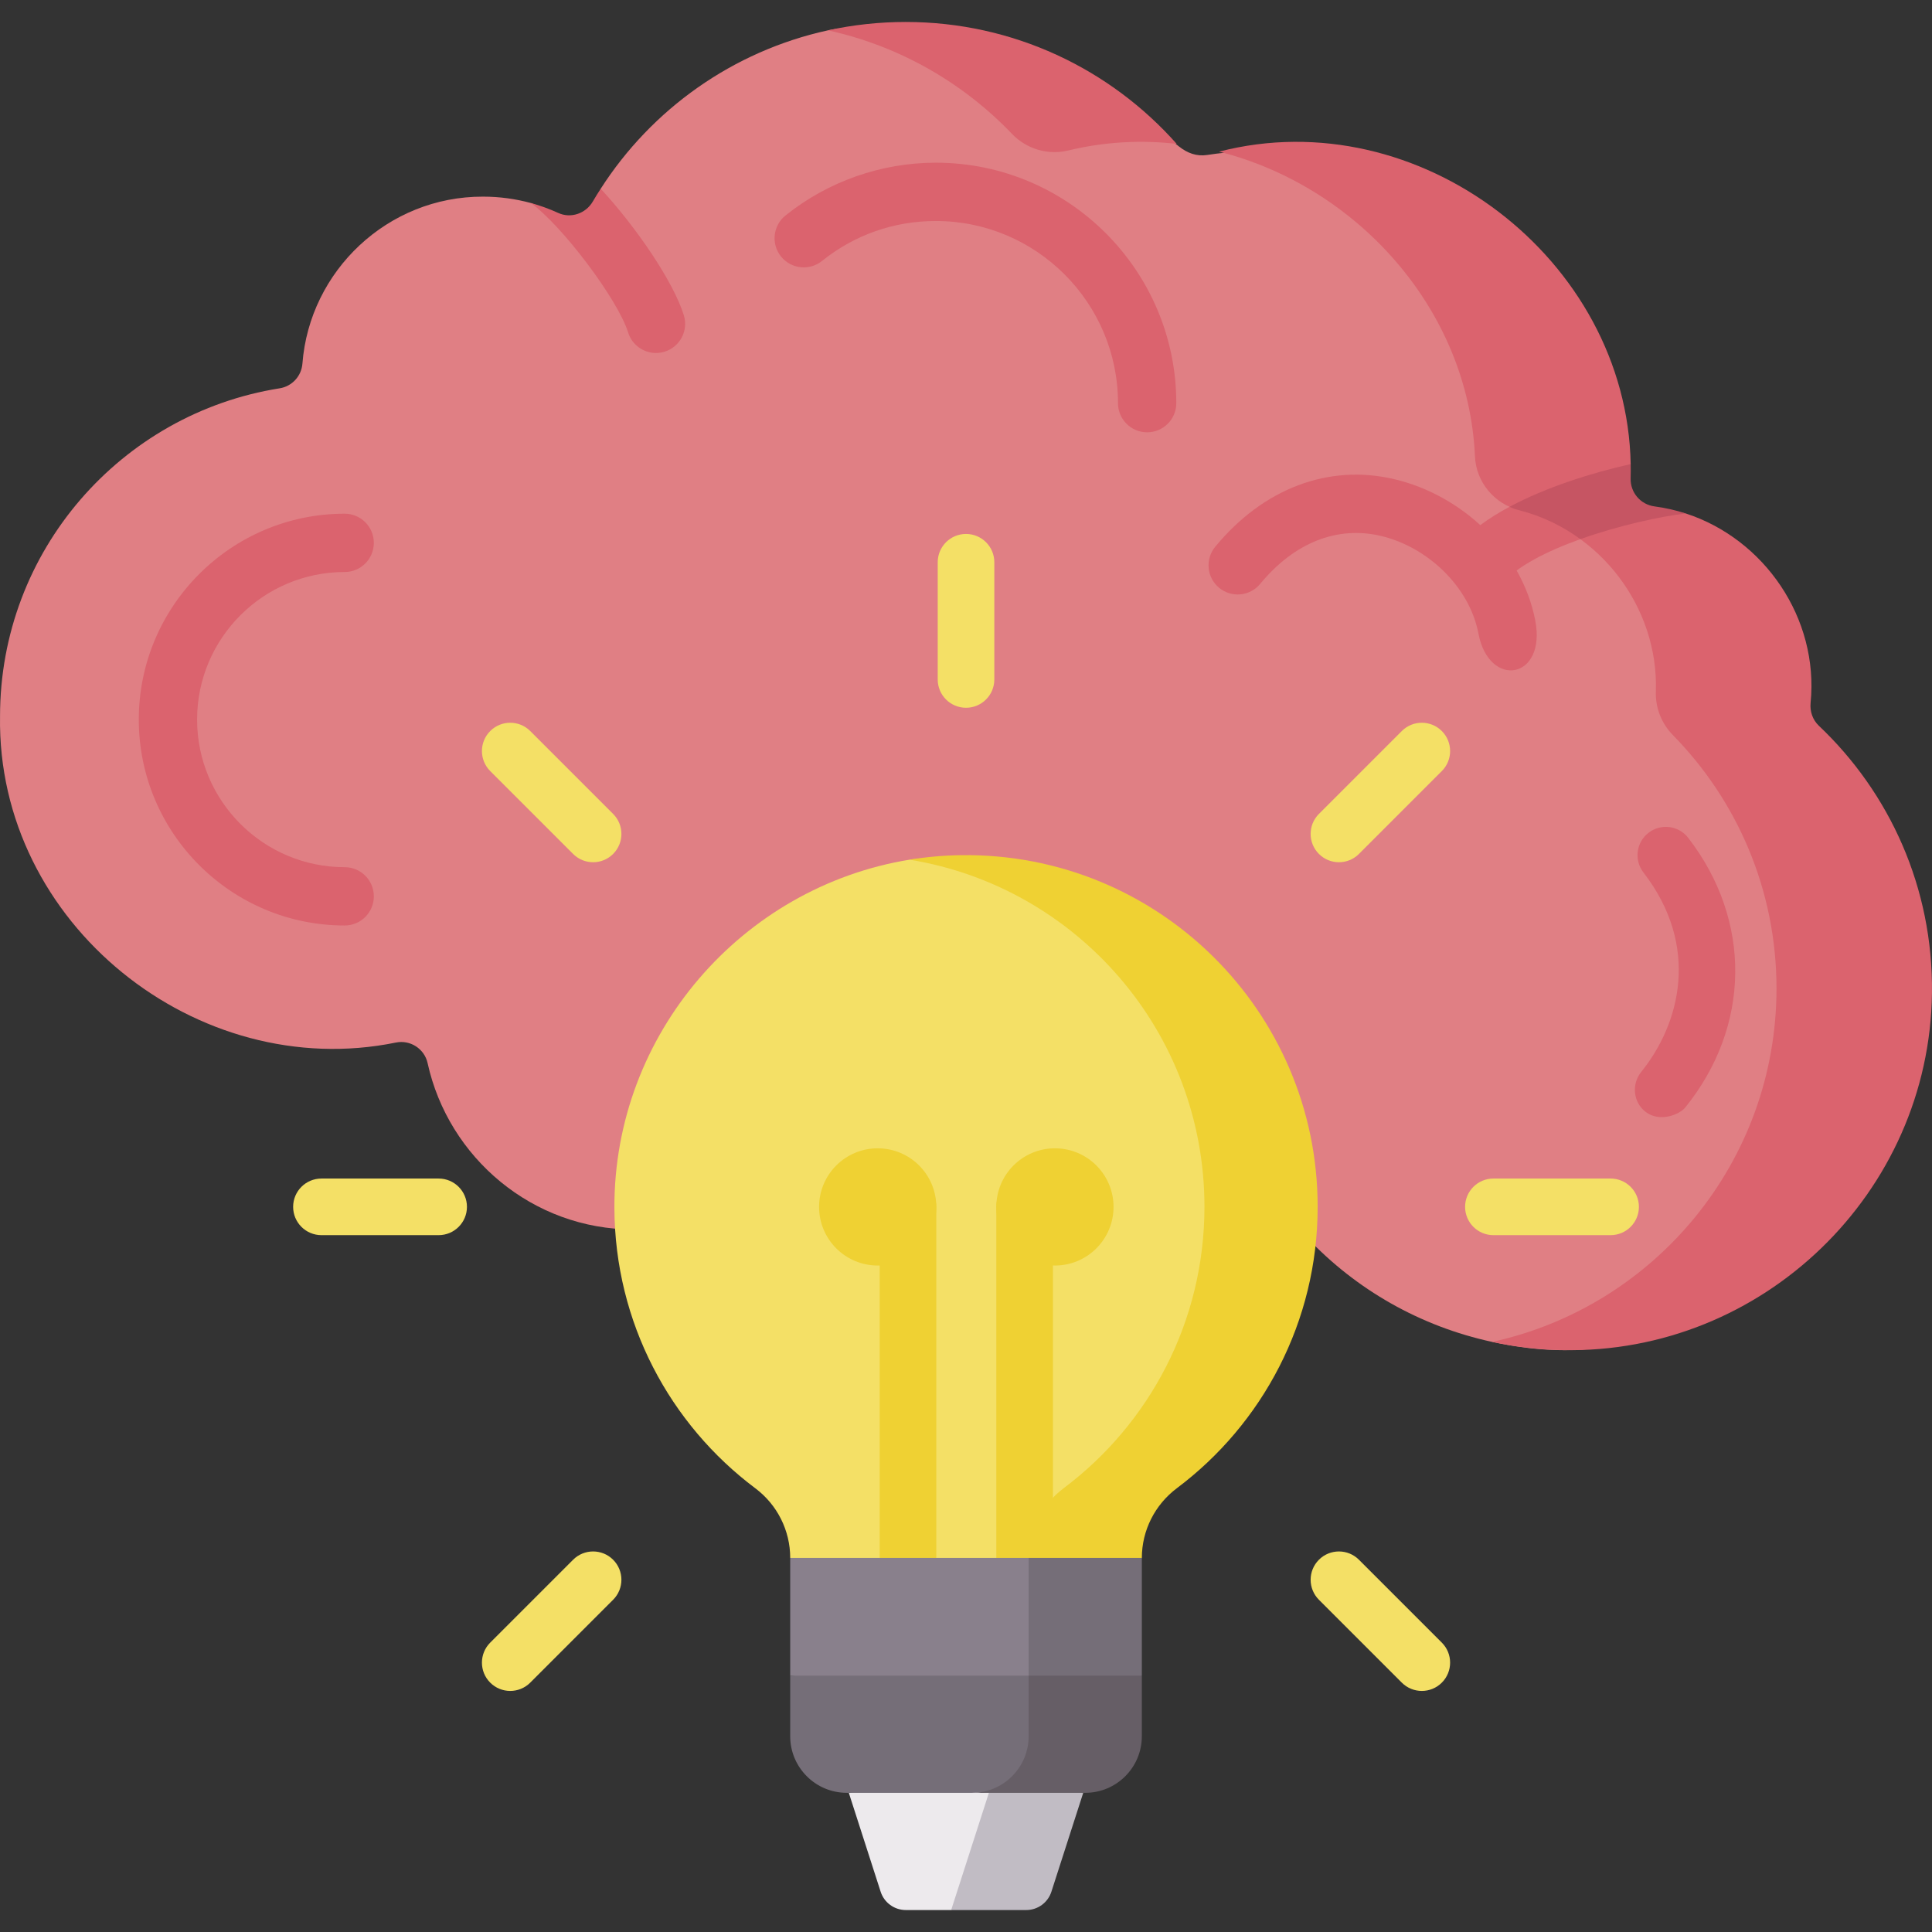
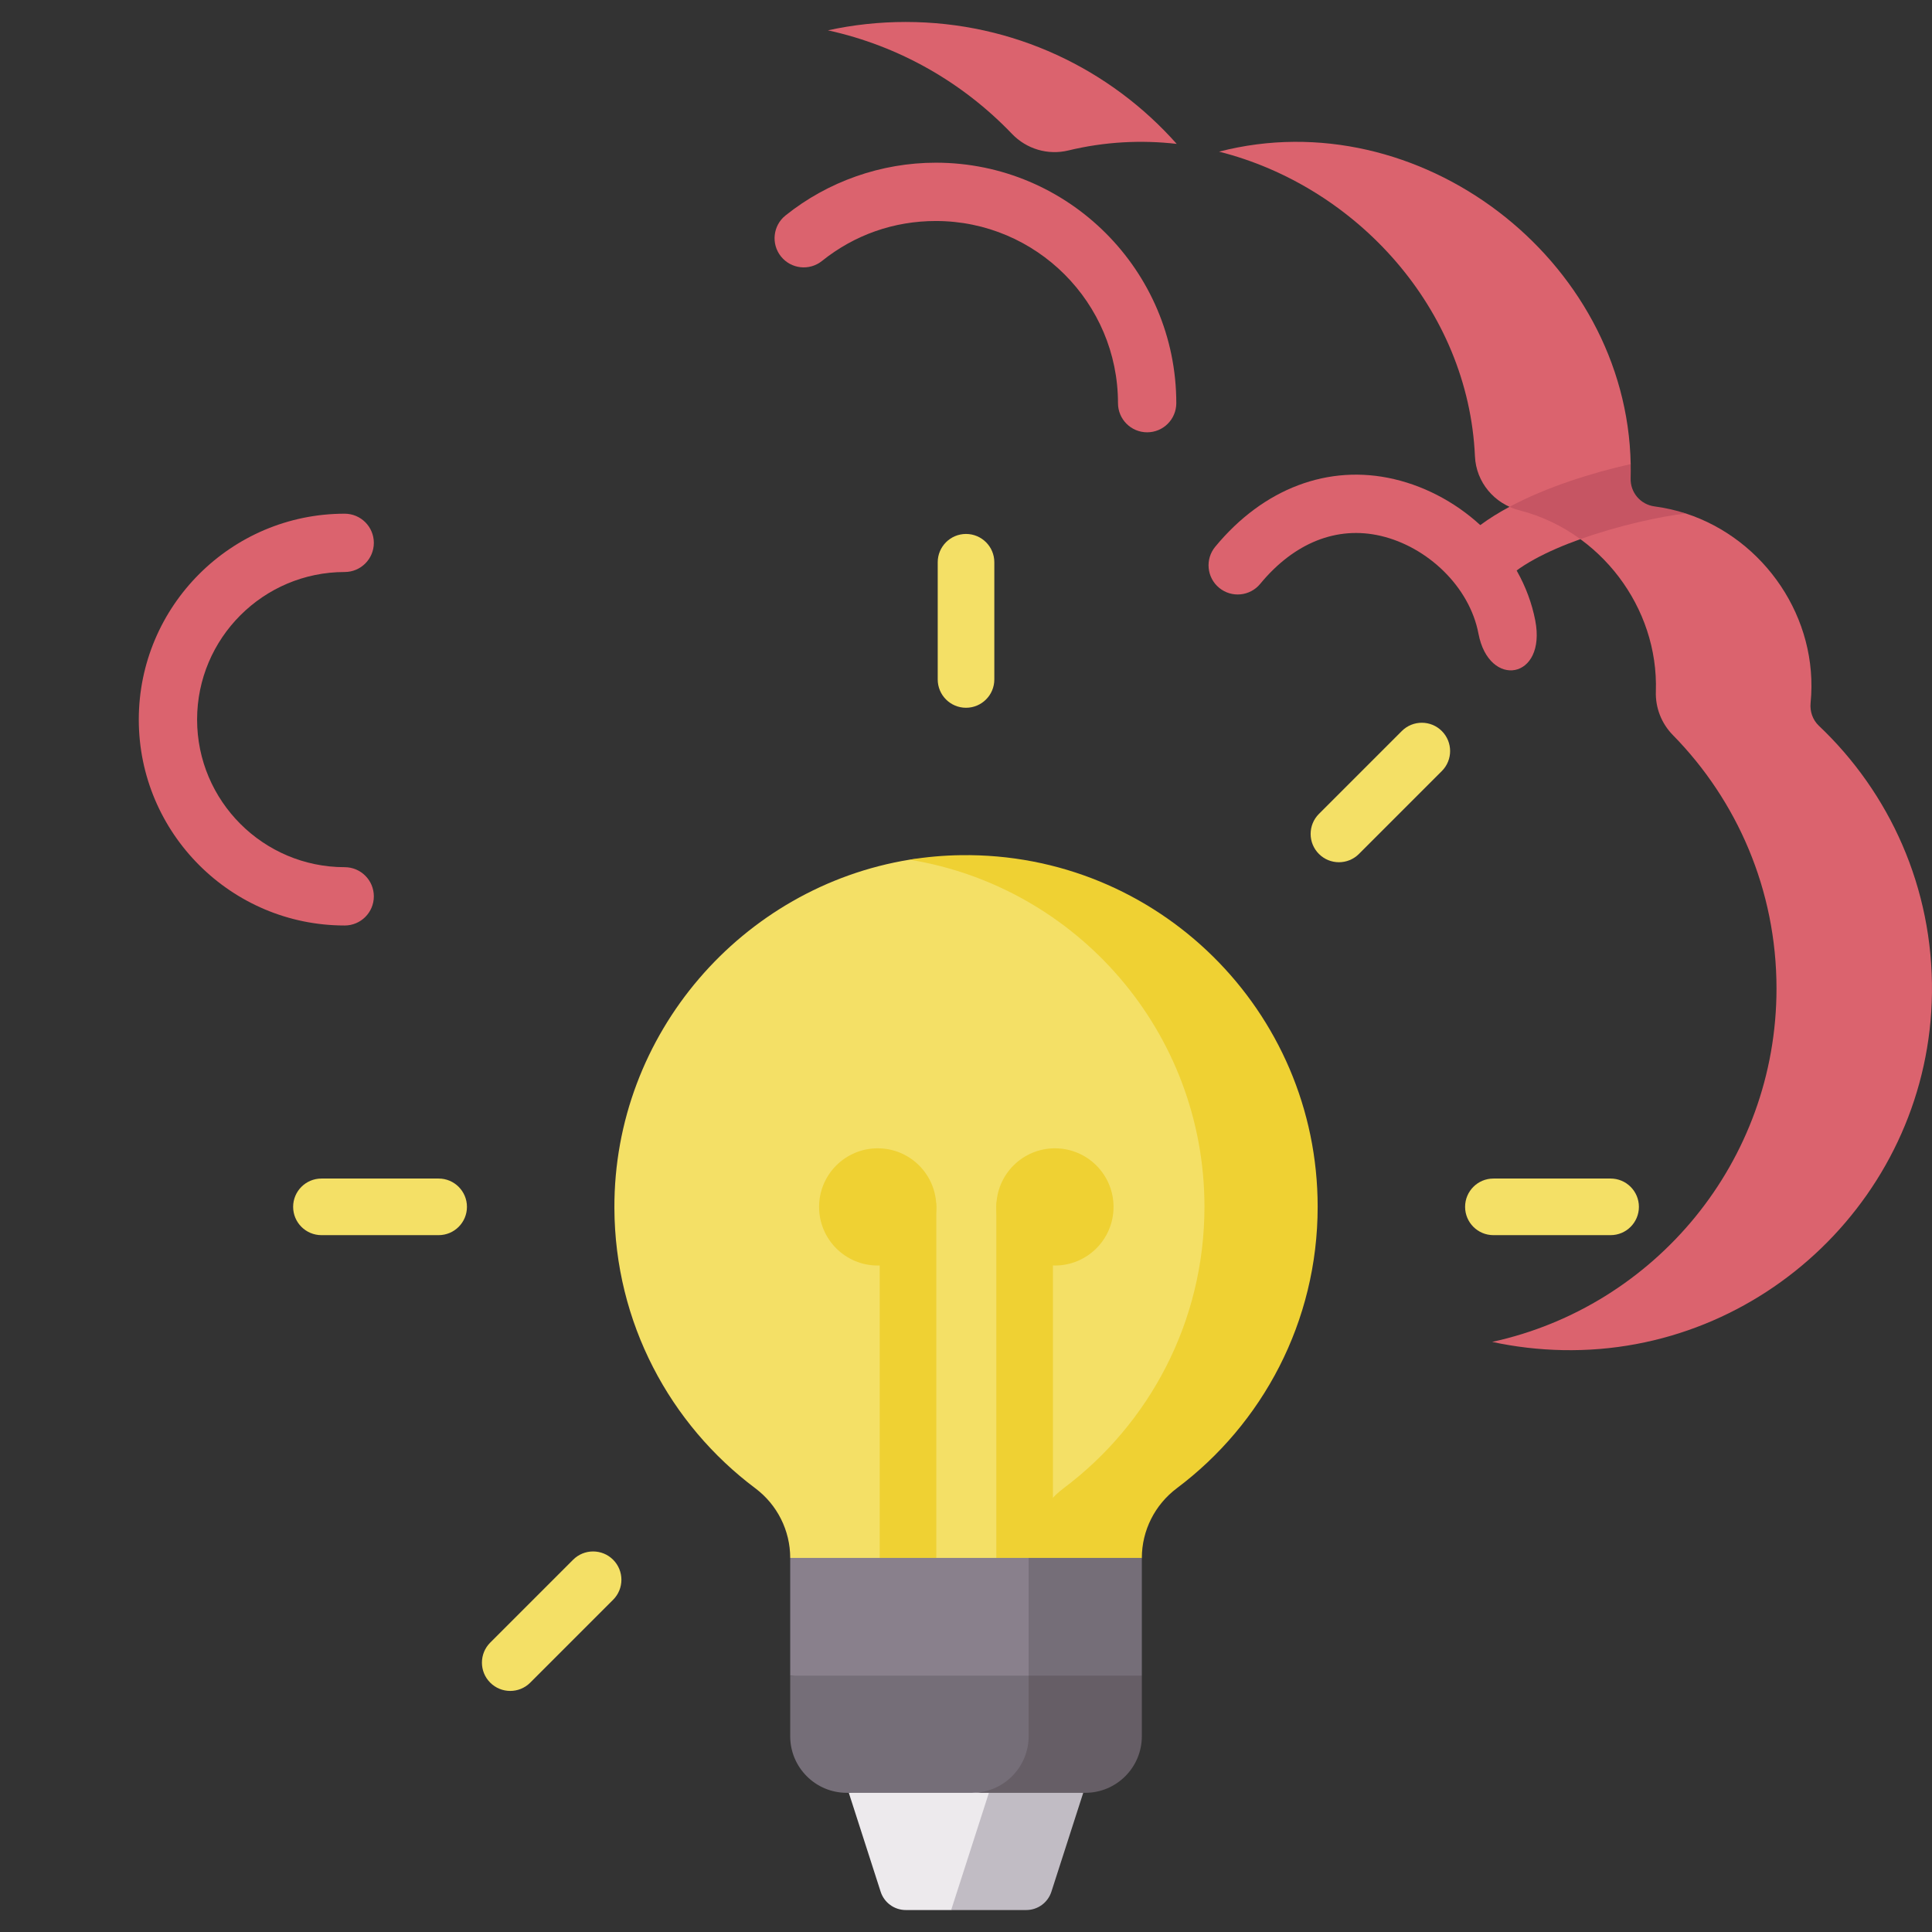
<svg xmlns="http://www.w3.org/2000/svg" id="Capa_1" enable-background="new 0 0 512 512" height="512" viewBox="0 0 512 512" width="512">
  <rect x="0" y="0" width="512" height="512" fill="#333333" stroke="none" />
  <g>
-     <path d="m475.257 333.214c-.443.577-.979 1.102-1.576 1.514-30.256 21.324-51.24 26.723-78.241 20.892-19.099-4.131-36.056-13.876-49.015-27.588-1.35-1.422-3.235-2.215-5.192-2.215h-45.039l-62.294 10.302-57.895-10.302h-8.149c-26.702 0-49.025-18.996-54.537-44.081-.834-3.801-4.605-6.233-8.406-5.45-52.631 10.766-105.788-31.45-104.902-86.471 0-43.864 32.09-80.229 74.079-86.905 3.297-.515 5.8-3.225 6.057-6.552 1.875-24.569 22.602-44.318 47.862-44.246 4.378 0 8.612.587 12.64 1.679h.01c2.514.69 9.285 6.173 11.624 7.244 3.348 1.535 7.294.165 9.158-3.008.67-1.154-2.981-6.894-2.249-8.006 13.495-21.046 34.995-36.468 60.213-41.979 6.634-1.452 13.609-.154 20.603.865 25.61 3.77 52.58 14.154 72.441 29.916 2.205 1.751 4.677 2.678 7.469 2.246 50.54-7.84 102.78 27.948 101.945 84.576-.01.412-.021.824-.031 1.236-.103 3.729 2.72 6.84 6.408 7.335 3.956.525 7.747 1.545 11.332 3.008 19.068 7.747 32.069 27.691 29.957 49.046-.227 2.256.546 4.502 2.194 6.068 33.79 31.977 44.308 88.286 3.534 140.876z" fill="#e07f84" />
    <path d="m283.119 39.875c9.625-2.328 19.311-2.822 28.718-1.743-17.586-19.82-43.249-32.31-71.83-32.31-7.073 0-13.967.765-20.604 2.217 18.96 4.146 35.824 13.895 48.769 27.425 3.859 4.032 9.522 5.723 14.947 4.411z" fill="#db636e" />
    <path d="m479.828 186.266c2.227-22.495-12.311-43.422-33.048-50.182-2.672-.871-14.172.581-17.027.207-3.723-.487-6.445-3.674-6.343-7.428.034-1.268 8.764-4.618 8.74-5.874-1.046-54.382-56.202-96.48-109.081-82.8 36.328 9.177 66.067 41.595 67.809 80.742.306 6.875 5.155 12.613 11.822 14.318 21.298 5.447 36.868 25.659 36.12 48.006-.144 4.314 1.491 8.471 4.515 11.551 16.983 17.294 27.457 41.001 27.457 67.155 0 45.902-32.266 84.268-75.354 93.655 6.042 1.306 12.298 2.049 18.709 2.177 52.987 1.059 97.216-41.674 97.844-94.668.331-27.885-11.247-53.071-29.966-70.788-1.65-1.564-2.421-3.808-2.197-6.071z" fill="#db636e" />
    <g>
      <g>
-         <path d="m176.138 93.196c-.762.237-1.535.35-2.297.35-3.286 0-6.346-2.122-7.376-5.429-2.73-8.777-17.564-28.432-25.806-34.325 2.514.69 4.934 1.566 7.273 2.637 3.348 1.535 7.294.165 9.158-3.008.67-1.154 1.37-2.287 2.102-3.4 9.447 10.199 19.264 24.631 22.025 33.501 1.277 4.069-.999 8.406-5.079 9.674z" fill="#db636e" />
-       </g>
+         </g>
    </g>
    <g>
      <g>
        <path d="m91.345 245.264c-30.087 0-54.564-24.478-54.564-54.564 0-30.087 24.477-54.564 54.564-54.564 4.267 0 7.726 3.459 7.726 7.726s-3.459 7.726-7.726 7.726c-21.566 0-39.112 17.545-39.112 39.111s17.546 39.112 39.112 39.112c4.267 0 7.726 3.459 7.726 7.726 0 4.268-3.459 7.727-7.726 7.727z" fill="#db636e" />
      </g>
    </g>
    <g>
      <g>
        <path d="m304.006 114.566c-4.267 0-7.726-3.459-7.726-7.726 0-26.617-21.655-48.272-48.272-48.272-11.102 0-21.537 3.663-30.176 10.592-3.329 2.67-8.191 2.136-10.862-1.193-2.67-3.329-2.136-8.191 1.193-10.861 11.248-9.022 25.398-13.991 39.845-13.991 35.138 0 63.725 28.587 63.725 63.725-.001 4.267-3.46 7.726-7.727 7.726z" fill="#db636e" />
      </g>
    </g>
    <g>
      <g>
        <path d="m418.817 142.878c-8.744 3.125-16.868 7.185-20.926 11.952-1.535 1.792-3.709 2.71-5.893 2.71-1.772 0-3.554-.598-5.007-1.844-3.245-2.761-3.637-7.644-.865-10.889 3.396-3.989 8.29-7.486 13.908-10.495 6.685-3.579 24.517-.59 28.205-.096 3.957.526-2.292 6.115-9.422 8.662z" fill="#db636e" />
      </g>
    </g>
    <path d="m438.479 134.203c-3.723-.487-6.445-3.674-6.343-7.427.034-1.269.039-2.531.014-3.787-10.15 2.27-22.249 6.042-32.115 11.323.849.385 1.739.699 2.665.936 5.884 1.505 11.33 4.137 16.117 7.629 10.358-3.7 21.586-6.09 27.962-6.794-2.671-.869-5.445-1.506-8.3-1.88z" fill="#c65563" />
    <g>
      <g>
        <path d="m391.806 167.922c-2.367-12.47-13.535-23.013-25.89-25.906-11.601-2.714-22.948 1.8-31.952 12.717-2.715 3.292-7.584 3.76-10.877 1.045-3.292-2.715-3.759-7.584-1.045-10.877 12.752-15.462 30.028-21.998 47.397-17.93 18.137 4.247 33.867 19.143 37.414 37.434 3.037 15.66-12.26 18.199-15.047 3.517z" fill="#db636e" />
      </g>
    </g>
    <path d="m292.599 412.868c0-7.283 3.459-14.113 9.285-18.484 22.653-16.999 37.309-44.077 37.309-74.579 0-51.908-32.441-91.902-84.514-91.178-4.633.064-9.187-1.528-13.636-.802-44.359 7.235-78.38 46.109-78.222 92.306.104 30.388 14.754 57.348 37.351 74.285 5.813 4.357 9.242 11.188 9.242 18.452l83.187 10v-10z" fill="#f4e066" />
    <g fill="#efd133">
      <path d="m254.678 226.628c-4.633.064-9.187.472-13.636 1.198 44.316 7.189 78.151 45.633 78.151 91.98 0 30.502-14.656 57.579-37.309 74.579-5.825 4.371-9.284 11.202-9.285 18.484l15 10 15-10c0-7.283 3.459-14.113 9.285-18.484 22.653-16.999 37.309-44.077 37.309-74.579 0-51.908-42.441-93.903-94.515-93.178z" />
      <circle cx="232.597" cy="319.846" r="15.531" />
      <circle cx="279.568" cy="319.846" r="15.531" />
    </g>
    <g>
-       <path d="m436.062 294.625c-3.27-2.542-3.728-7.323-1.126-10.547 10.231-12.677 15.759-33.221.591-52.864-2.532-3.279-1.926-7.989 1.352-10.52 3.279-2.531 7.99-1.926 10.52 1.352 16.894 21.878 16.584 49.925-.79 71.453-1.482 1.836-6.752 4.077-10.547 1.126z" fill="#db636e" />
-     </g>
+       </g>
    <g>
      <g>
        <path d="m240.628 420.369c-4.142 0-7.5-3.358-7.5-7.5v-93.023c0-4.142 3.358-7.5 7.5-7.5s7.5 3.358 7.5 7.5v93.023c0 4.142-3.358 7.5-7.5 7.5z" fill="#efd133" />
      </g>
    </g>
    <g>
      <g>
        <path d="m271.537 420.369c-4.142 0-7.5-3.358-7.5-7.5v-93.043c0-4.142 3.358-7.5 7.5-7.5s7.5 3.358 7.5 7.5v93.043c0 4.142-3.358 7.5-7.5 7.5z" fill="#efd133" />
      </g>
    </g>
    <g>
      <g>
        <path d="m256.006 187.565c-4.142 0-7.5-3.358-7.5-7.5v-31.062c0-4.142 3.358-7.5 7.5-7.5s7.5 3.358 7.5 7.5v31.062c0 4.142-3.358 7.5-7.5 7.5z" fill="#f4e066" />
      </g>
    </g>
    <g>
      <g>
        <g>
-           <path d="m157.181 228.5c-1.919 0-3.839-.732-5.303-2.197l-21.964-21.964c-2.929-2.929-2.929-7.678 0-10.606 2.929-2.929 7.678-2.929 10.606 0l21.964 21.964c2.929 2.929 2.929 7.678 0 10.606-1.464 1.465-3.384 2.197-5.303 2.197z" fill="#f4e066" />
-         </g>
+           </g>
        <g>
-           <path d="m376.795 448.115c-1.919 0-3.839-.732-5.303-2.197l-21.964-21.964c-2.929-2.929-2.929-7.678 0-10.606 2.929-2.929 7.678-2.929 10.606 0l21.964 21.964c2.929 2.929 2.929 7.678 0 10.606-1.464 1.465-3.383 2.197-5.303 2.197z" fill="#f4e066" />
-         </g>
+           </g>
      </g>
    </g>
    <g>
      <g>
        <g>
          <path d="m116.246 327.326h-31.062c-4.142 0-7.5-3.358-7.5-7.5s3.358-7.5 7.5-7.5h31.062c4.142 0 7.5 3.358 7.5 7.5s-3.358 7.5-7.5 7.5z" fill="#f4e066" />
        </g>
        <g>
          <path d="m426.828 327.326h-31.062c-4.142 0-7.5-3.358-7.5-7.5s3.358-7.5 7.5-7.5h31.062c4.142 0 7.5 3.358 7.5 7.5s-3.358 7.5-7.5 7.5z" fill="#f4e066" />
        </g>
      </g>
    </g>
    <g>
      <g>
        <g>
          <path d="m135.216 448.115c-1.919 0-3.839-.732-5.303-2.197-2.929-2.929-2.929-7.678 0-10.606l21.964-21.964c2.929-2.929 7.678-2.929 10.606 0 2.929 2.929 2.929 7.678 0 10.606l-21.964 21.964c-1.464 1.465-3.383 2.197-5.303 2.197z" fill="#f4e066" />
        </g>
        <g>
          <path d="m354.831 228.5c-1.919 0-3.839-.732-5.303-2.197-2.929-2.929-2.929-7.678 0-10.606l21.964-21.964c2.929-2.929 7.678-2.929 10.606 0 2.929 2.929 2.929 7.678 0 10.606l-21.964 21.964c-1.464 1.465-3.383 2.197-5.303 2.197z" fill="#f4e066" />
        </g>
      </g>
    </g>
    <path d="m267.068 496.179-15 10h-12.024c-3.04 0-5.732-1.962-6.663-4.855l-8.437-26.207 52.125-10z" fill="#edeaed" />
    <path d="m262.068 475.117-10 31.062h19.9c3.04 0 5.732-1.962 6.663-4.855l8.437-26.207-13.219-10z" fill="#c1bcc4" />
    <path d="m292.599 454.054v-31.186l-20-10h-63.187v31.186z" fill="#89808c" />
    <path d="m272.599 412.868v31.186l15 10 15-10v-31.186z" fill="#756e78" />
    <path d="m277.599 474.117-20 1h-33.187c-8.284 0-15-6.716-15-15v-16.062h63.187l20 10v6.062c0 8.284-6.715 14-15 14z" fill="#756e78" />
    <path d="m272.599 444.054v16.062c0 8.284-6.716 15-15 15h30c8.284 0 15-6.716 15-15v-16.062z" fill="#665e66" />
  </g>
</svg>